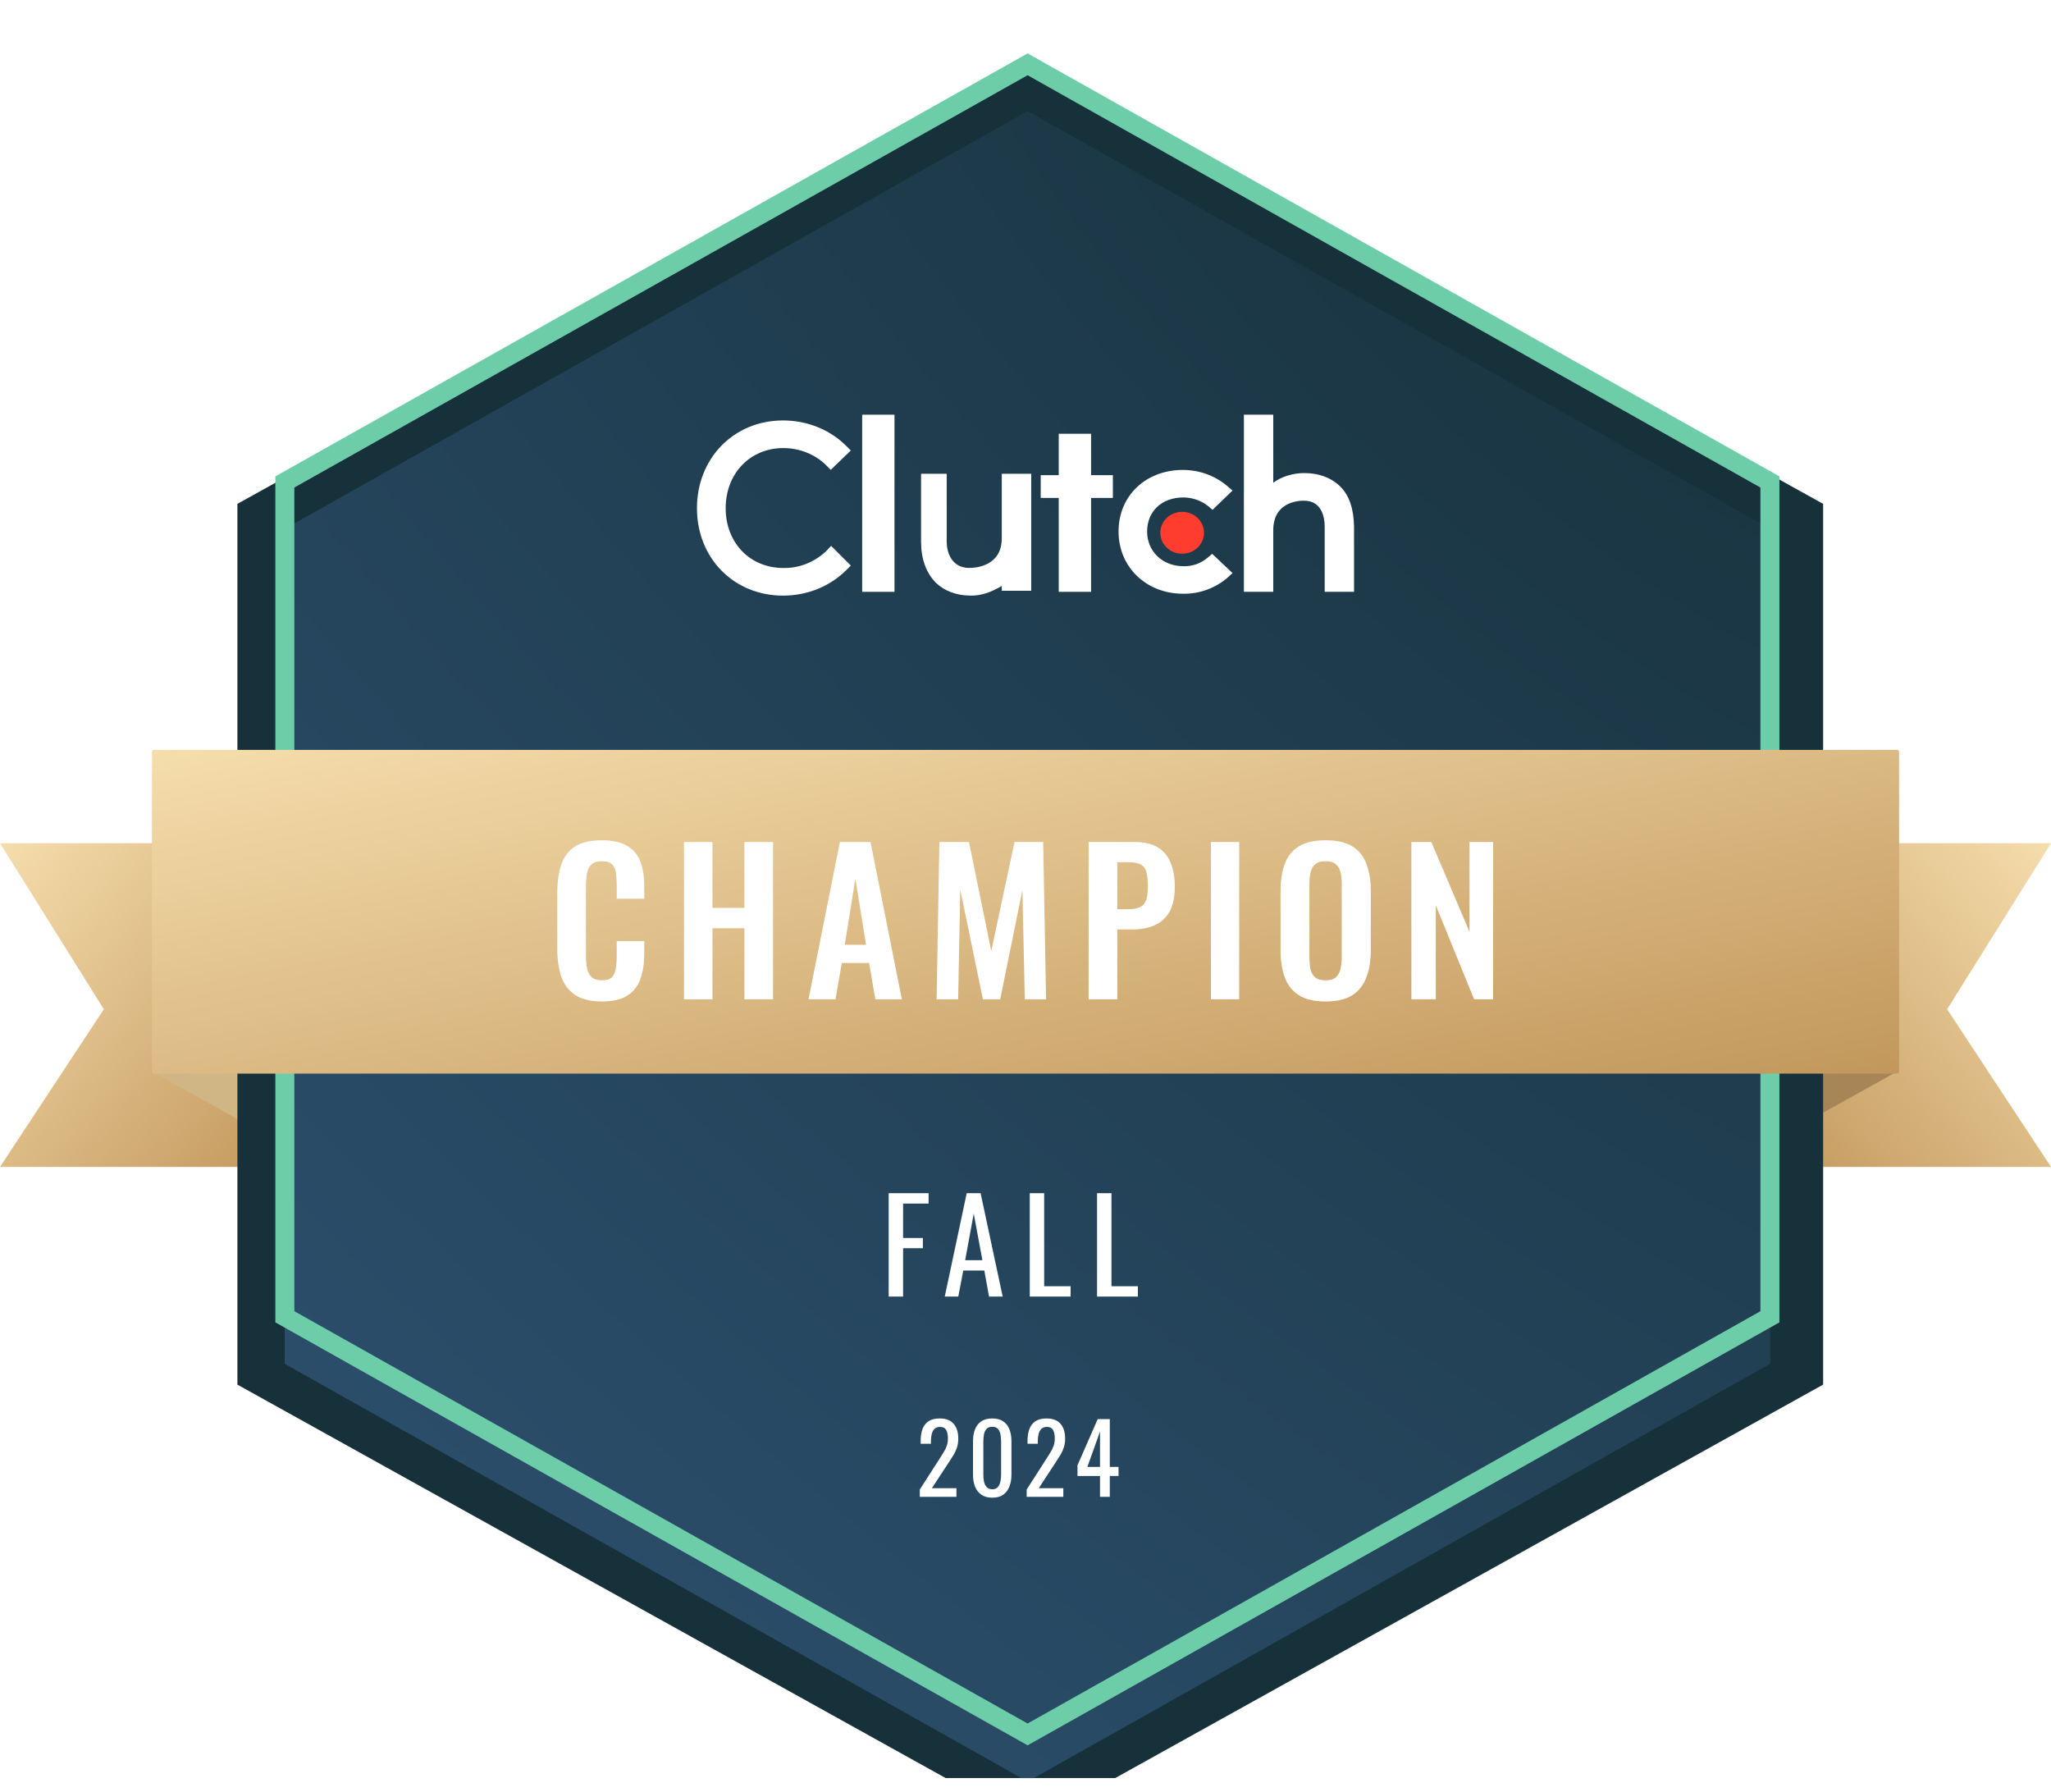
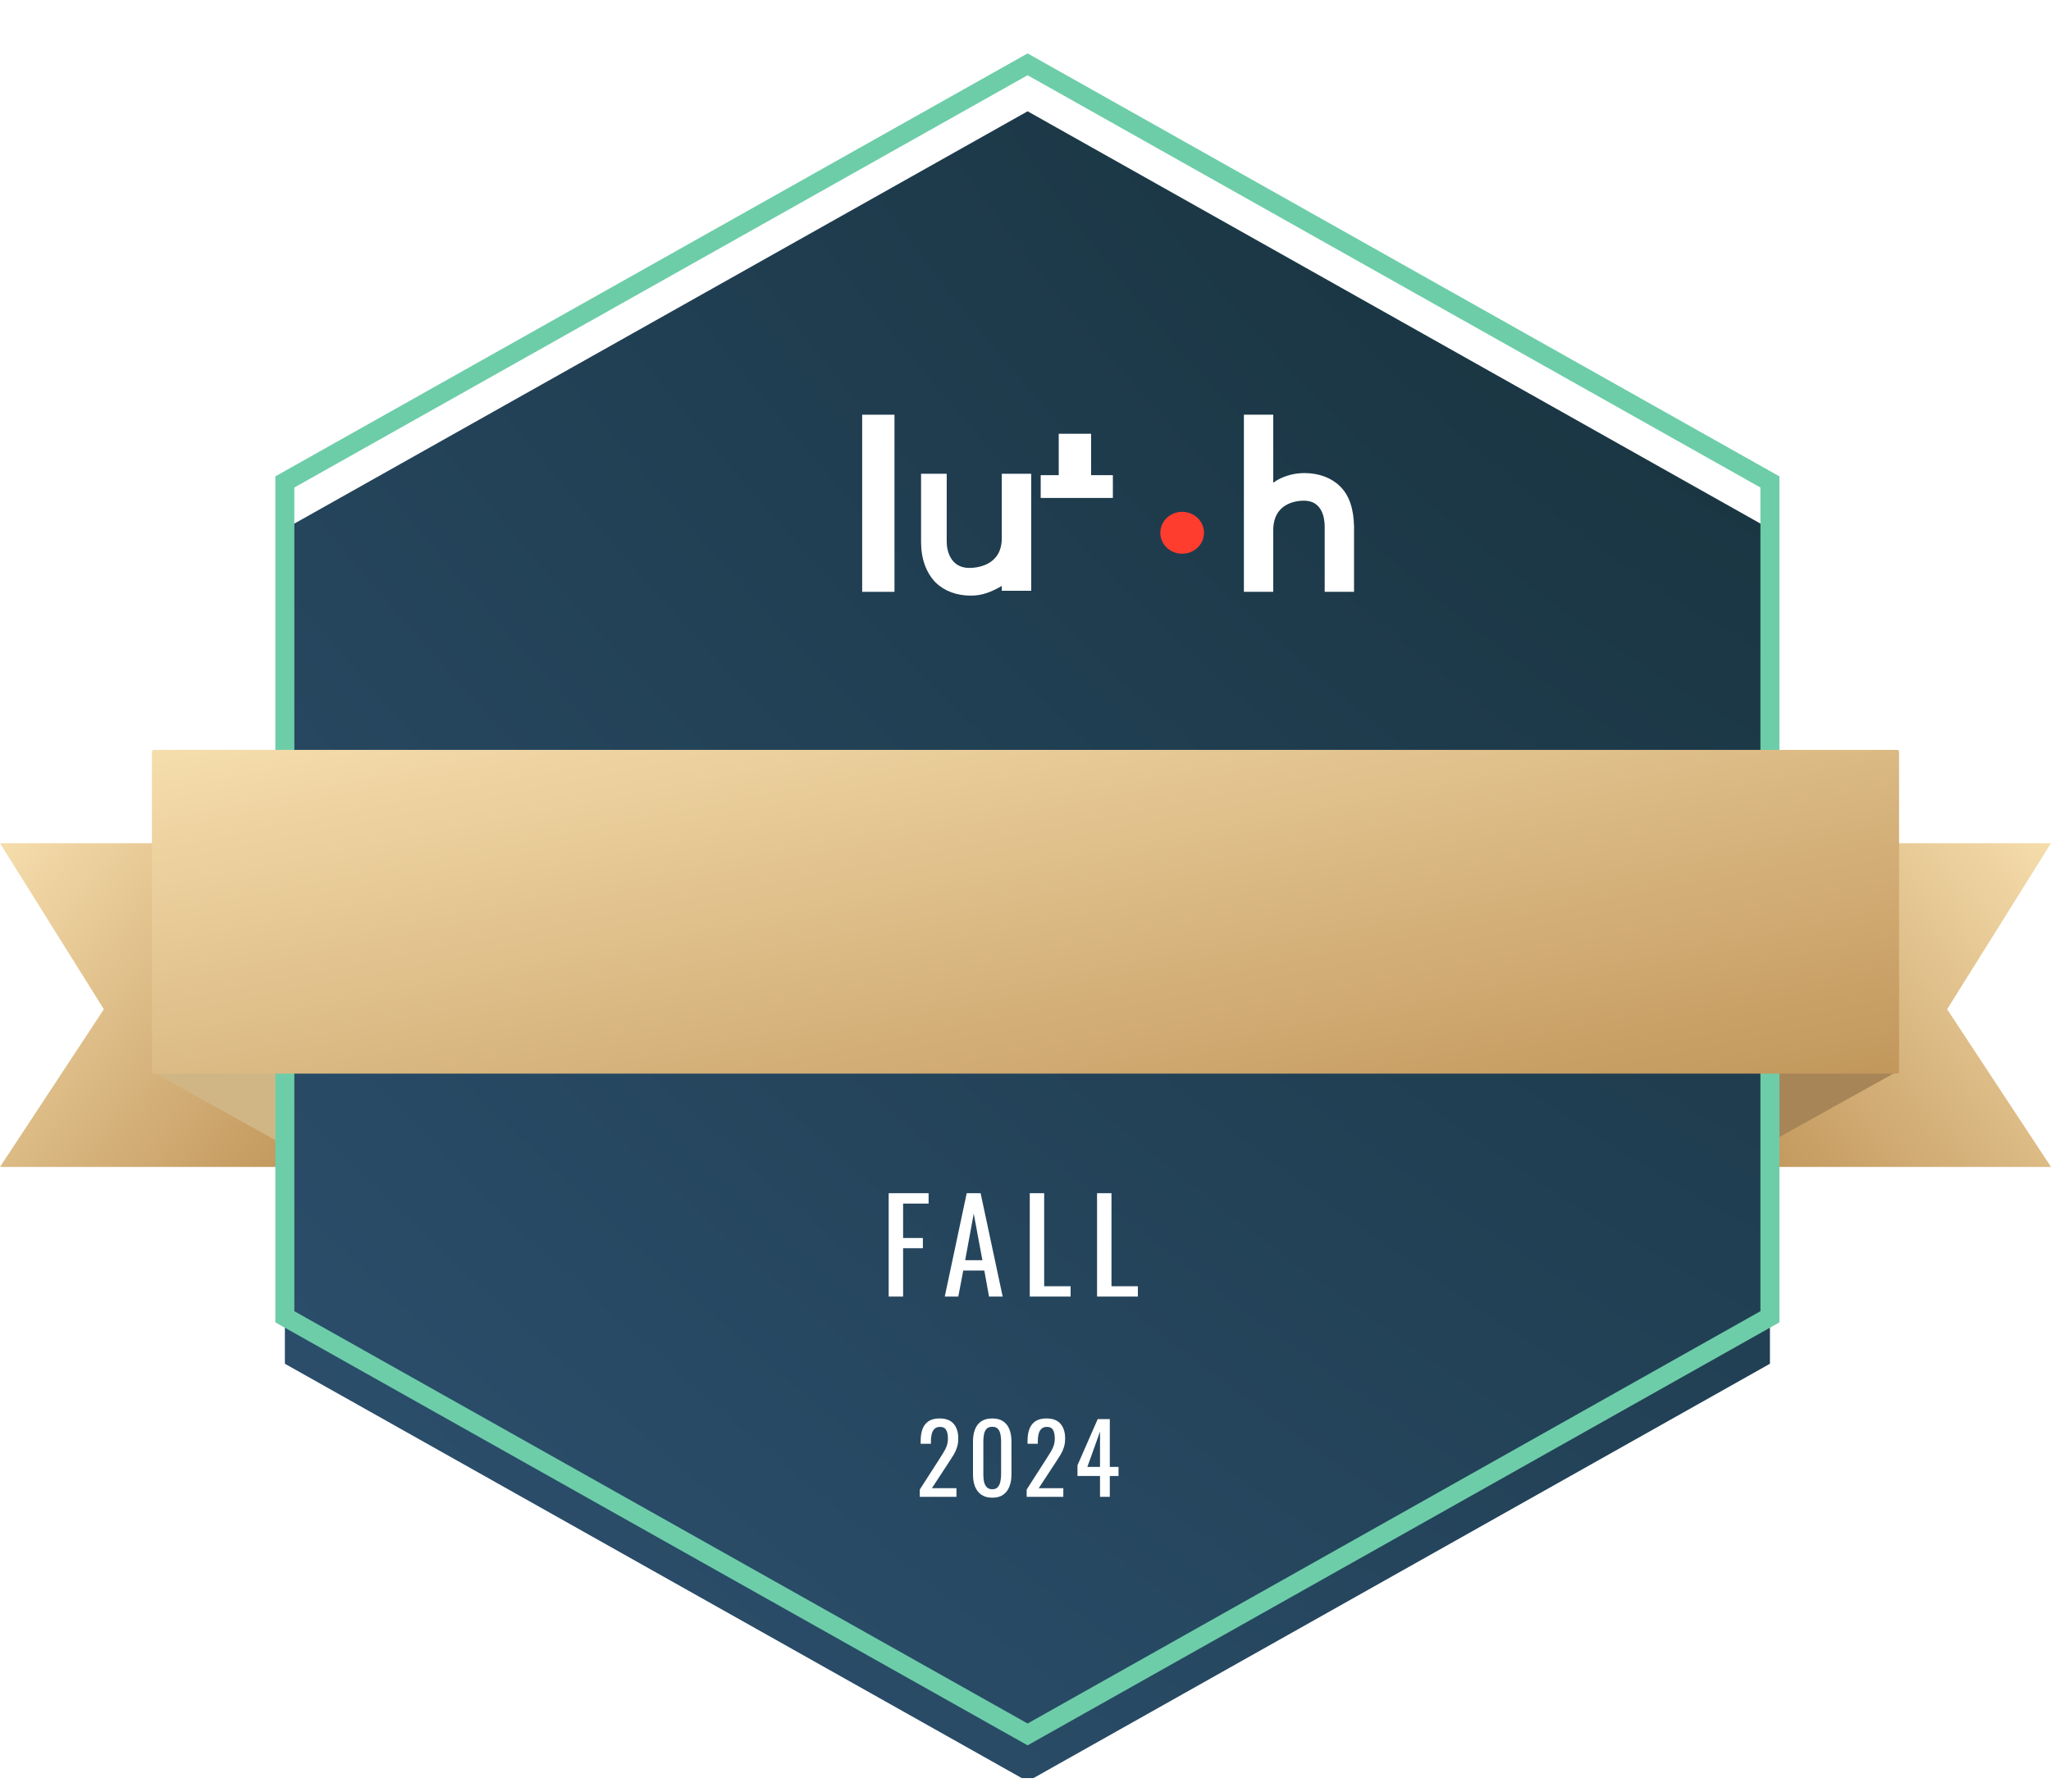
<svg xmlns="http://www.w3.org/2000/svg" width="87" height="76" viewBox="0 0 87 76" fill="none">
  <g clip-path="url(#clip0_13432_52953)">
    <path fill-rule="evenodd" clip-rule="evenodd" d="M12.486 49.492H0L4.405 42.805L0 35.762H12.486V49.492Z" fill="url(#paint0_linear_13432_52953)" />
    <path fill-rule="evenodd" clip-rule="evenodd" d="M74.514 49.492H87L82.594 42.805L87 35.762H74.514V49.492Z" fill="url(#paint1_linear_13432_52953)" />
    <path d="M6.445 45.445L14.742 50.058L11.798 42.546H6.445V45.445Z" fill="#D1B685" />
    <path d="M80.475 45.445L72.178 50.058L75.122 42.546H80.475V45.445Z" fill="#A78557" />
    <g filter="url(#filter0_i_13432_52953)">
-       <path d="M77.334 19.378V56.733L43.71 75.418L10.07 56.733V19.378L43.71 0.709L77.334 19.378Z" fill="#17313B" />
-     </g>
+       </g>
    <g filter="url(#filter1_i_13432_52953)">
-       <path d="M75.078 20.441V55.848L43.59 73.561L12.084 55.848V20.441L43.59 2.728L75.078 20.441Z" fill="url(#paint2_radial_13432_52953)" />
      <path d="M75.078 20.441V55.848L43.59 73.561L12.084 55.848V20.441L43.59 2.728L75.078 20.441Z" fill="url(#paint3_radial_13432_52953)" />
    </g>
    <path fill-rule="evenodd" clip-rule="evenodd" d="M43.589 2.265L75.48 20.204V56.085L43.589 74.024L11.68 56.085V20.204L43.589 2.265ZM12.485 20.677V55.611L43.589 73.098L74.674 55.612V20.677L43.589 3.191L12.485 20.677Z" fill="#6DCDA9" />
    <path fill-rule="evenodd" clip-rule="evenodd" d="M6.445 45.454C6.445 45.498 6.481 45.535 6.526 45.535H80.476C80.52 45.535 80.556 45.498 80.556 45.454V31.885C80.556 31.84 80.52 31.804 80.476 31.804H6.526C6.481 31.804 6.445 31.84 6.445 31.885V45.454Z" fill="url(#paint4_linear_13432_52953)" />
    <path d="M37.942 17.589H36.572V25.101H37.942V17.589Z" fill="white" />
    <path d="M42.494 22.825C42.494 23.999 41.421 24.087 41.113 24.087C40.349 24.087 40.158 23.397 40.158 22.986V20.093H39.07V22.986C39.07 23.706 39.291 24.308 39.702 24.719C40.069 25.071 40.584 25.262 41.186 25.262C41.656 25.262 42.038 25.115 42.494 24.851V25.057H43.742V20.093H42.494V22.825Z" fill="white" />
-     <path d="M46.282 18.397H44.91V20.153H44.145V21.119H44.91V25.101H46.282V21.119H47.206V20.153H46.282V18.397Z" fill="white" />
-     <path d="M51.229 23.65C50.937 23.898 50.572 24.029 50.193 24.014C49.316 24.014 48.659 23.387 48.659 22.542C48.659 21.681 49.287 21.098 50.193 21.098C50.572 21.098 50.952 21.229 51.244 21.462L51.434 21.623L52.281 20.806L52.062 20.617C51.55 20.179 50.879 19.931 50.178 19.931C48.601 19.931 47.447 21.025 47.447 22.542C47.447 24.058 48.63 25.181 50.178 25.181C50.879 25.195 51.55 24.947 52.076 24.495L52.281 24.306L51.419 23.489L51.229 23.65Z" fill="white" />
+     <path d="M46.282 18.397H44.91V20.153H44.145V21.119H44.91H46.282V21.119H47.206V20.153H46.282V18.397Z" fill="white" />
    <path d="M56.821 20.606C56.455 20.254 55.927 20.064 55.327 20.064C54.858 20.064 54.36 20.21 54.009 20.474V17.589H52.764V25.101H54.009V22.494C54.009 21.323 55.005 21.235 55.312 21.235C56.059 21.235 56.191 21.923 56.191 22.333V25.101H57.436V22.333C57.421 21.601 57.245 21.001 56.821 20.606Z" fill="white" />
    <path d="M50.145 23.485C50.657 23.485 51.072 23.087 51.072 22.597C51.072 22.106 50.657 21.708 50.145 21.708C49.633 21.708 49.219 22.106 49.219 22.597C49.219 23.087 49.633 23.485 50.145 23.485Z" fill="#FF3D2E" />
-     <path d="M35.063 23.357C34.579 23.826 33.919 24.104 33.23 24.09C31.808 24.09 30.782 23.02 30.782 21.554C30.782 20.089 31.808 19.004 33.23 19.004C33.919 19.004 34.579 19.268 35.048 19.737L35.239 19.927L36.09 19.107L35.899 18.916C35.195 18.213 34.227 17.832 33.216 17.832C31.133 17.832 29.564 19.429 29.564 21.554C29.564 23.679 31.133 25.262 33.216 25.262C34.227 25.262 35.195 24.881 35.899 24.178L36.09 23.987L35.254 23.152L35.063 23.357Z" fill="white" />
    <path d="M37.696 54.991V50.607H39.39V51.046H38.308V52.507H39.147V52.94H38.308V54.991H37.696ZM40.075 54.991L41.006 50.607H41.596L42.532 54.991H41.953L41.753 53.887H40.86L40.649 54.991H40.075ZM40.941 53.449H41.672L41.304 51.473L40.941 53.449ZM43.681 54.991V50.607H44.292V54.553H45.413V54.991H43.681ZM46.535 54.991V50.607H47.147V54.553H48.267V54.991H46.535Z" fill="white" />
    <path d="M39.016 63.484V63.175L39.855 61.869C39.917 61.771 39.974 61.68 40.025 61.596C40.08 61.512 40.123 61.424 40.156 61.332C40.191 61.237 40.209 61.128 40.209 61.006C40.209 60.854 40.184 60.735 40.135 60.648C40.087 60.562 40.001 60.518 39.879 60.518C39.776 60.518 39.696 60.547 39.639 60.603C39.582 60.66 39.543 60.735 39.521 60.827C39.499 60.919 39.488 61.019 39.488 61.124V61.234H39.053V61.12C39.053 60.922 39.079 60.753 39.13 60.612C39.185 60.468 39.27 60.357 39.387 60.278C39.506 60.199 39.663 60.16 39.859 60.16C40.124 60.16 40.322 60.236 40.453 60.388C40.583 60.537 40.648 60.745 40.648 61.01C40.648 61.151 40.63 61.275 40.595 61.381C40.562 61.486 40.519 61.585 40.465 61.678C40.411 61.77 40.351 61.865 40.286 61.962L39.529 63.118H40.571V63.484H39.016ZM42.09 63.521C41.903 63.521 41.749 63.479 41.627 63.395C41.507 63.31 41.418 63.195 41.358 63.049C41.301 62.902 41.273 62.736 41.273 62.548V61.128C41.273 60.936 41.301 60.768 41.358 60.624C41.415 60.477 41.503 60.364 41.623 60.282C41.745 60.201 41.901 60.16 42.09 60.16C42.28 60.16 42.435 60.201 42.554 60.282C42.674 60.364 42.762 60.477 42.819 60.624C42.876 60.768 42.904 60.936 42.904 61.128V62.548C42.904 62.738 42.874 62.906 42.815 63.053C42.758 63.199 42.669 63.315 42.55 63.399C42.431 63.48 42.278 63.521 42.09 63.521ZM42.09 63.163C42.194 63.163 42.271 63.133 42.322 63.073C42.377 63.014 42.413 62.938 42.432 62.845C42.454 62.75 42.465 62.653 42.465 62.552V61.124C42.465 61.019 42.455 60.919 42.436 60.827C42.417 60.732 42.381 60.656 42.326 60.599C42.275 60.542 42.196 60.514 42.09 60.514C41.985 60.514 41.905 60.542 41.85 60.599C41.796 60.656 41.76 60.732 41.74 60.827C41.721 60.919 41.712 61.019 41.712 61.124V62.552C41.712 62.653 41.721 62.75 41.74 62.845C41.762 62.938 41.8 63.014 41.855 63.073C41.911 63.133 41.99 63.163 42.09 63.163ZM43.55 63.484V63.175L44.388 61.869C44.45 61.771 44.507 61.68 44.559 61.596C44.613 61.512 44.656 61.424 44.689 61.332C44.724 61.237 44.742 61.128 44.742 61.006C44.742 60.854 44.717 60.735 44.668 60.648C44.62 60.562 44.534 60.518 44.412 60.518C44.309 60.518 44.229 60.547 44.172 60.603C44.115 60.66 44.076 60.735 44.054 60.827C44.032 60.919 44.021 61.019 44.021 61.124V61.234H43.586V61.12C43.586 60.922 43.612 60.753 43.663 60.612C43.718 60.468 43.803 60.357 43.92 60.278C44.039 60.199 44.196 60.16 44.392 60.16C44.657 60.16 44.855 60.236 44.986 60.388C45.116 60.537 45.181 60.745 45.181 61.01C45.181 61.151 45.163 61.275 45.128 61.381C45.096 61.486 45.052 61.585 44.998 61.678C44.944 61.77 44.884 61.865 44.819 61.962L44.062 63.118H45.104V63.484H43.55ZM46.661 63.484V62.601H45.705V62.146L46.563 60.188H47.076V62.215H47.446V62.601H47.076V63.484H46.661ZM46.124 62.215H46.661V60.718L46.124 62.215Z" fill="white" />
-     <path d="M25.529 42.475C25.041 42.475 24.657 42.379 24.378 42.187C24.104 41.995 23.913 41.734 23.803 41.404C23.693 41.069 23.639 40.685 23.639 40.251V37.87C23.639 37.414 23.693 37.019 23.803 36.684C23.913 36.349 24.104 36.091 24.378 35.91C24.657 35.728 25.041 35.638 25.529 35.638C25.989 35.638 26.347 35.717 26.605 35.877C26.868 36.03 27.054 36.253 27.164 36.544C27.273 36.835 27.328 37.173 27.328 37.557V38.117H26.161V37.541C26.161 37.354 26.15 37.184 26.128 37.03C26.112 36.876 26.06 36.755 25.972 36.667C25.89 36.574 25.745 36.527 25.537 36.527C25.329 36.527 25.175 36.577 25.077 36.676C24.983 36.769 24.923 36.898 24.896 37.063C24.868 37.222 24.855 37.403 24.855 37.607V40.507C24.855 40.748 24.874 40.949 24.912 41.108C24.951 41.262 25.019 41.38 25.118 41.462C25.222 41.539 25.361 41.577 25.537 41.577C25.739 41.577 25.882 41.531 25.964 41.437C26.052 41.339 26.106 41.209 26.128 41.05C26.15 40.891 26.161 40.712 26.161 40.515V39.913H27.328V40.449C27.328 40.844 27.276 41.196 27.172 41.503C27.068 41.805 26.884 42.044 26.621 42.22C26.364 42.39 26 42.475 25.529 42.475ZM29.013 42.385V35.712H30.221V38.505H31.576V35.712H32.792V42.385H31.576V39.37H30.221V42.385H29.013ZM34.295 42.385L35.627 35.712H36.925L38.256 42.385H37.13L36.867 40.844H35.709L35.438 42.385H34.295ZM35.832 40.07H36.736L36.284 37.269L35.832 40.07ZM39.73 42.385L39.846 35.712H41.103L42.048 40.334L43.034 35.712H44.25L44.373 42.385H43.469L43.37 37.747L42.426 42.385H41.694L40.733 37.73L40.643 42.385H39.73ZM46.178 42.385V35.712H48.133C48.533 35.712 48.856 35.786 49.103 35.934C49.355 36.083 49.538 36.3 49.653 36.585C49.774 36.865 49.834 37.206 49.834 37.607C49.834 38.041 49.76 38.392 49.612 38.661C49.464 38.925 49.256 39.117 48.988 39.238C48.725 39.359 48.412 39.419 48.051 39.419H47.394V42.385H46.178ZM47.394 38.562H47.854C48.073 38.562 48.243 38.532 48.363 38.472C48.489 38.406 48.574 38.304 48.618 38.167C48.667 38.024 48.692 37.834 48.692 37.598C48.692 37.357 48.673 37.162 48.634 37.014C48.601 36.86 48.525 36.747 48.404 36.676C48.289 36.604 48.106 36.569 47.854 36.569H47.394V38.562ZM51.365 42.385V35.712H52.565V42.385H51.365ZM56.224 42.475C55.753 42.475 55.378 42.388 55.099 42.212C54.819 42.036 54.619 41.783 54.499 41.454C54.378 41.124 54.318 40.734 54.318 40.284V37.788C54.318 37.337 54.378 36.953 54.499 36.635C54.619 36.31 54.819 36.063 55.099 35.893C55.378 35.723 55.753 35.638 56.224 35.638C56.706 35.638 57.084 35.723 57.358 35.893C57.638 36.063 57.837 36.31 57.958 36.635C58.084 36.953 58.147 37.337 58.147 37.788V40.292C58.147 40.737 58.084 41.124 57.958 41.454C57.837 41.778 57.638 42.031 57.358 42.212C57.084 42.388 56.706 42.475 56.224 42.475ZM56.224 41.577C56.427 41.577 56.575 41.533 56.668 41.446C56.767 41.358 56.832 41.237 56.865 41.083C56.898 40.929 56.914 40.762 56.914 40.581V37.508C56.914 37.321 56.898 37.154 56.865 37.005C56.832 36.857 56.767 36.742 56.668 36.659C56.575 36.571 56.427 36.527 56.224 36.527C56.033 36.527 55.887 36.571 55.789 36.659C55.69 36.742 55.624 36.857 55.592 37.005C55.559 37.154 55.542 37.321 55.542 37.508V40.581C55.542 40.762 55.556 40.929 55.583 41.083C55.616 41.237 55.682 41.358 55.781 41.446C55.879 41.533 56.027 41.577 56.224 41.577ZM59.868 42.385V35.712H60.715L62.333 39.518V35.712H63.336V42.385H62.53L60.904 38.398V42.385H59.868Z" fill="white" />
  </g>
  <defs>
    <filter id="filter0_i_13432_52953" x="10.07" y="0.709" width="67.264" height="76.701" filterUnits="userSpaceOnUse" color-interpolation-filters="sRGB">
      <feFlood flood-opacity="0" result="BackgroundImageFix" />
      <feBlend mode="normal" in="SourceGraphic" in2="BackgroundImageFix" result="shape" />
      <feColorMatrix in="SourceAlpha" type="matrix" values="0 0 0 0 0 0 0 0 0 0 0 0 0 0 0 0 0 0 127 0" result="hardAlpha" />
      <feOffset dy="1.992" />
      <feGaussianBlur stdDeviation="0.996" />
      <feComposite in2="hardAlpha" operator="arithmetic" k2="-1" k3="1" />
      <feColorMatrix type="matrix" values="0 0 0 0 0 0 0 0 0 0 0 0 0 0 0 0 0 0 0.1 0" />
      <feBlend mode="normal" in2="shape" result="effect1_innerShadow_13432_52953" />
    </filter>
    <filter id="filter1_i_13432_52953" x="12.084" y="2.728" width="62.994" height="72.825" filterUnits="userSpaceOnUse" color-interpolation-filters="sRGB">
      <feFlood flood-opacity="0" result="BackgroundImageFix" />
      <feBlend mode="normal" in="SourceGraphic" in2="BackgroundImageFix" result="shape" />
      <feColorMatrix in="SourceAlpha" type="matrix" values="0 0 0 0 0 0 0 0 0 0 0 0 0 0 0 0 0 0 127 0" result="hardAlpha" />
      <feOffset dy="1.992" />
      <feGaussianBlur stdDeviation="0.996" />
      <feComposite in2="hardAlpha" operator="arithmetic" k2="-1" k3="1" />
      <feColorMatrix type="matrix" values="0 0 0 0 0 0 0 0 0 0 0 0 0 0 0 0 0 0 0.07 0" />
      <feBlend mode="normal" in2="shape" result="effect1_innerShadow_13432_52953" />
    </filter>
    <linearGradient id="paint0_linear_13432_52953" x1="0.52" y1="17.272" x2="25.297" y2="38.619" gradientUnits="userSpaceOnUse">
      <stop stop-color="#D2AE73" />
      <stop offset="0.123" stop-color="#BD9155" />
      <stop offset="0.317" stop-color="#F9E2B2" />
      <stop offset="0.969" stop-color="#BD9155" />
    </linearGradient>
    <linearGradient id="paint1_linear_13432_52953" x1="86.479" y1="17.272" x2="61.703" y2="38.619" gradientUnits="userSpaceOnUse">
      <stop stop-color="#D2AE73" />
      <stop offset="0.123" stop-color="#BD9155" />
      <stop offset="0.317" stop-color="#F9E2B2" />
      <stop offset="0.969" stop-color="#BD9155" />
    </linearGradient>
    <radialGradient id="paint2_radial_13432_52953" cx="0" cy="0" r="1" gradientUnits="userSpaceOnUse" gradientTransform="translate(73.708 2.728) rotate(131.023) scale(93.887 188.672)">
      <stop stop-color="#17313B" />
      <stop offset="1" stop-color="#2E5272" />
    </radialGradient>
    <radialGradient id="paint3_radial_13432_52953" cx="0" cy="0" r="1" gradientUnits="userSpaceOnUse" gradientTransform="translate(73.708 2.728) rotate(131.023) scale(93.887 188.672)">
      <stop stop-color="#17313B" />
      <stop offset="1" stop-color="#2E5272" />
    </radialGradient>
    <linearGradient id="paint4_linear_13432_52953" x1="9.533" y1="13.314" x2="18.97" y2="61.574" gradientUnits="userSpaceOnUse">
      <stop stop-color="#D2AE73" />
      <stop offset="0.123" stop-color="#BD9155" />
      <stop offset="0.317" stop-color="#F9E2B2" />
      <stop offset="0.969" stop-color="#BD9155" />
    </linearGradient>
    <clipPath id="clip0_13432_52953">
      <rect width="87" height="74.709" fill="white" transform="translate(0 0.709)" />
    </clipPath>
  </defs>
</svg>